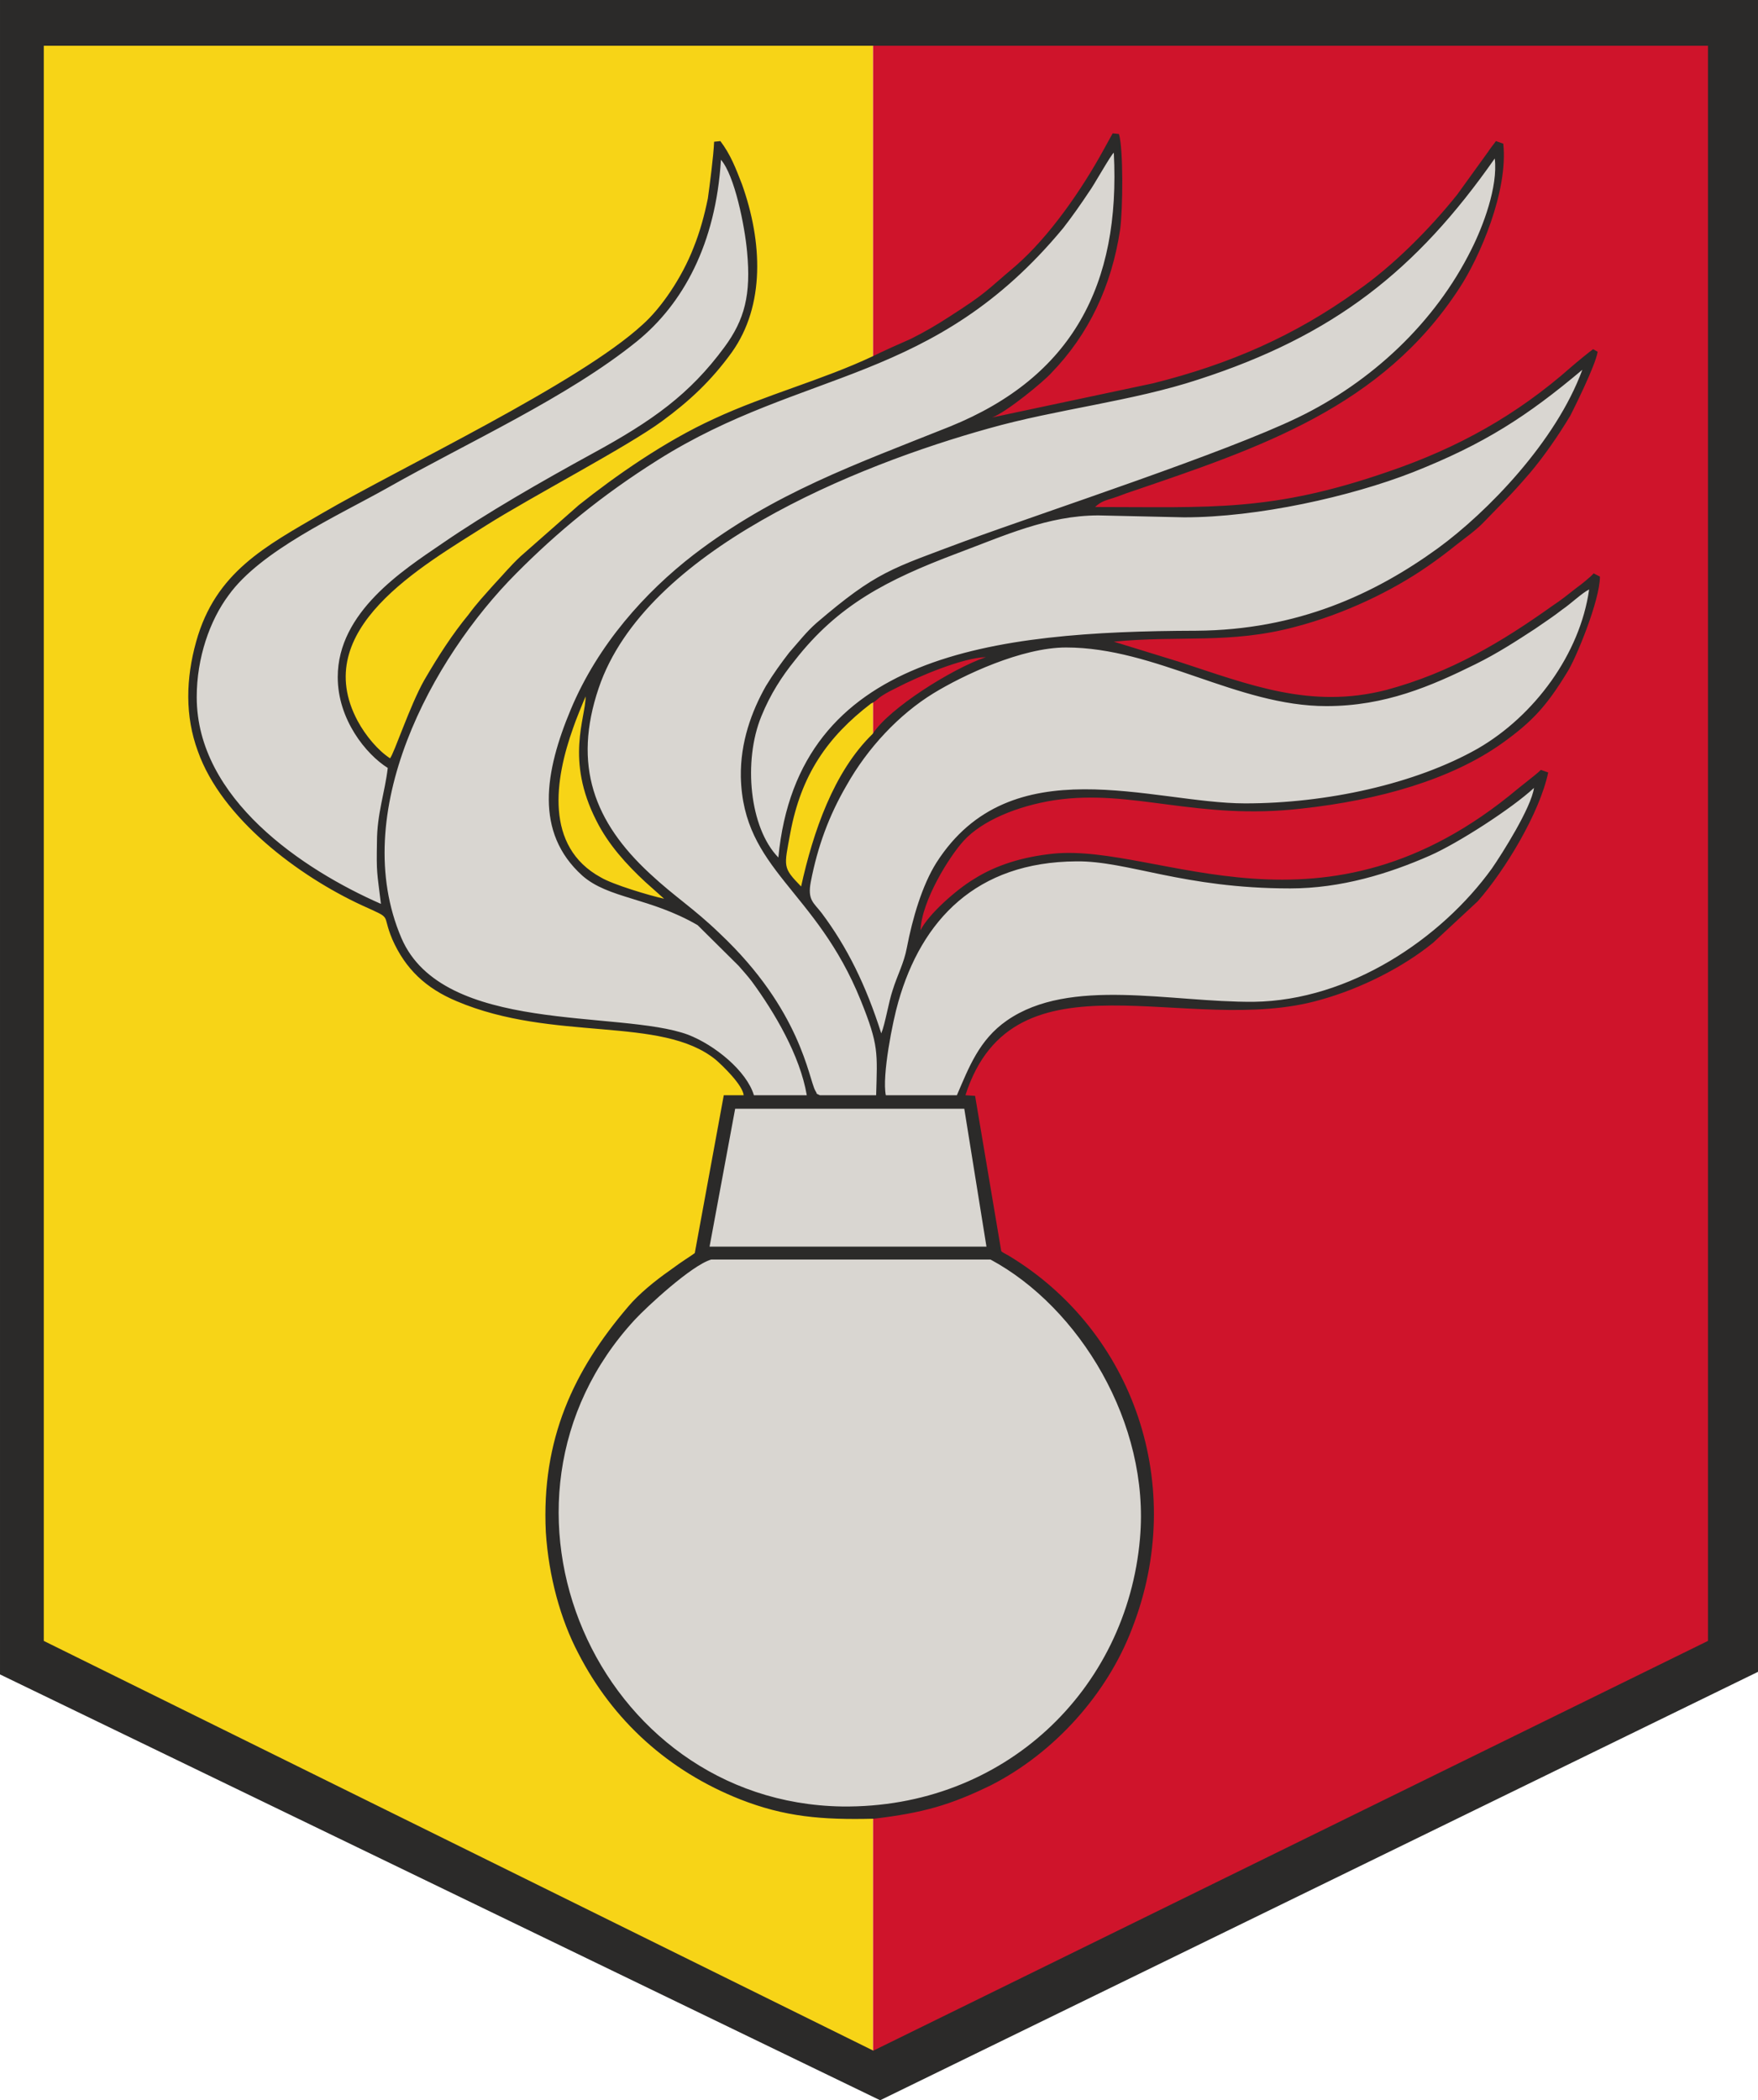
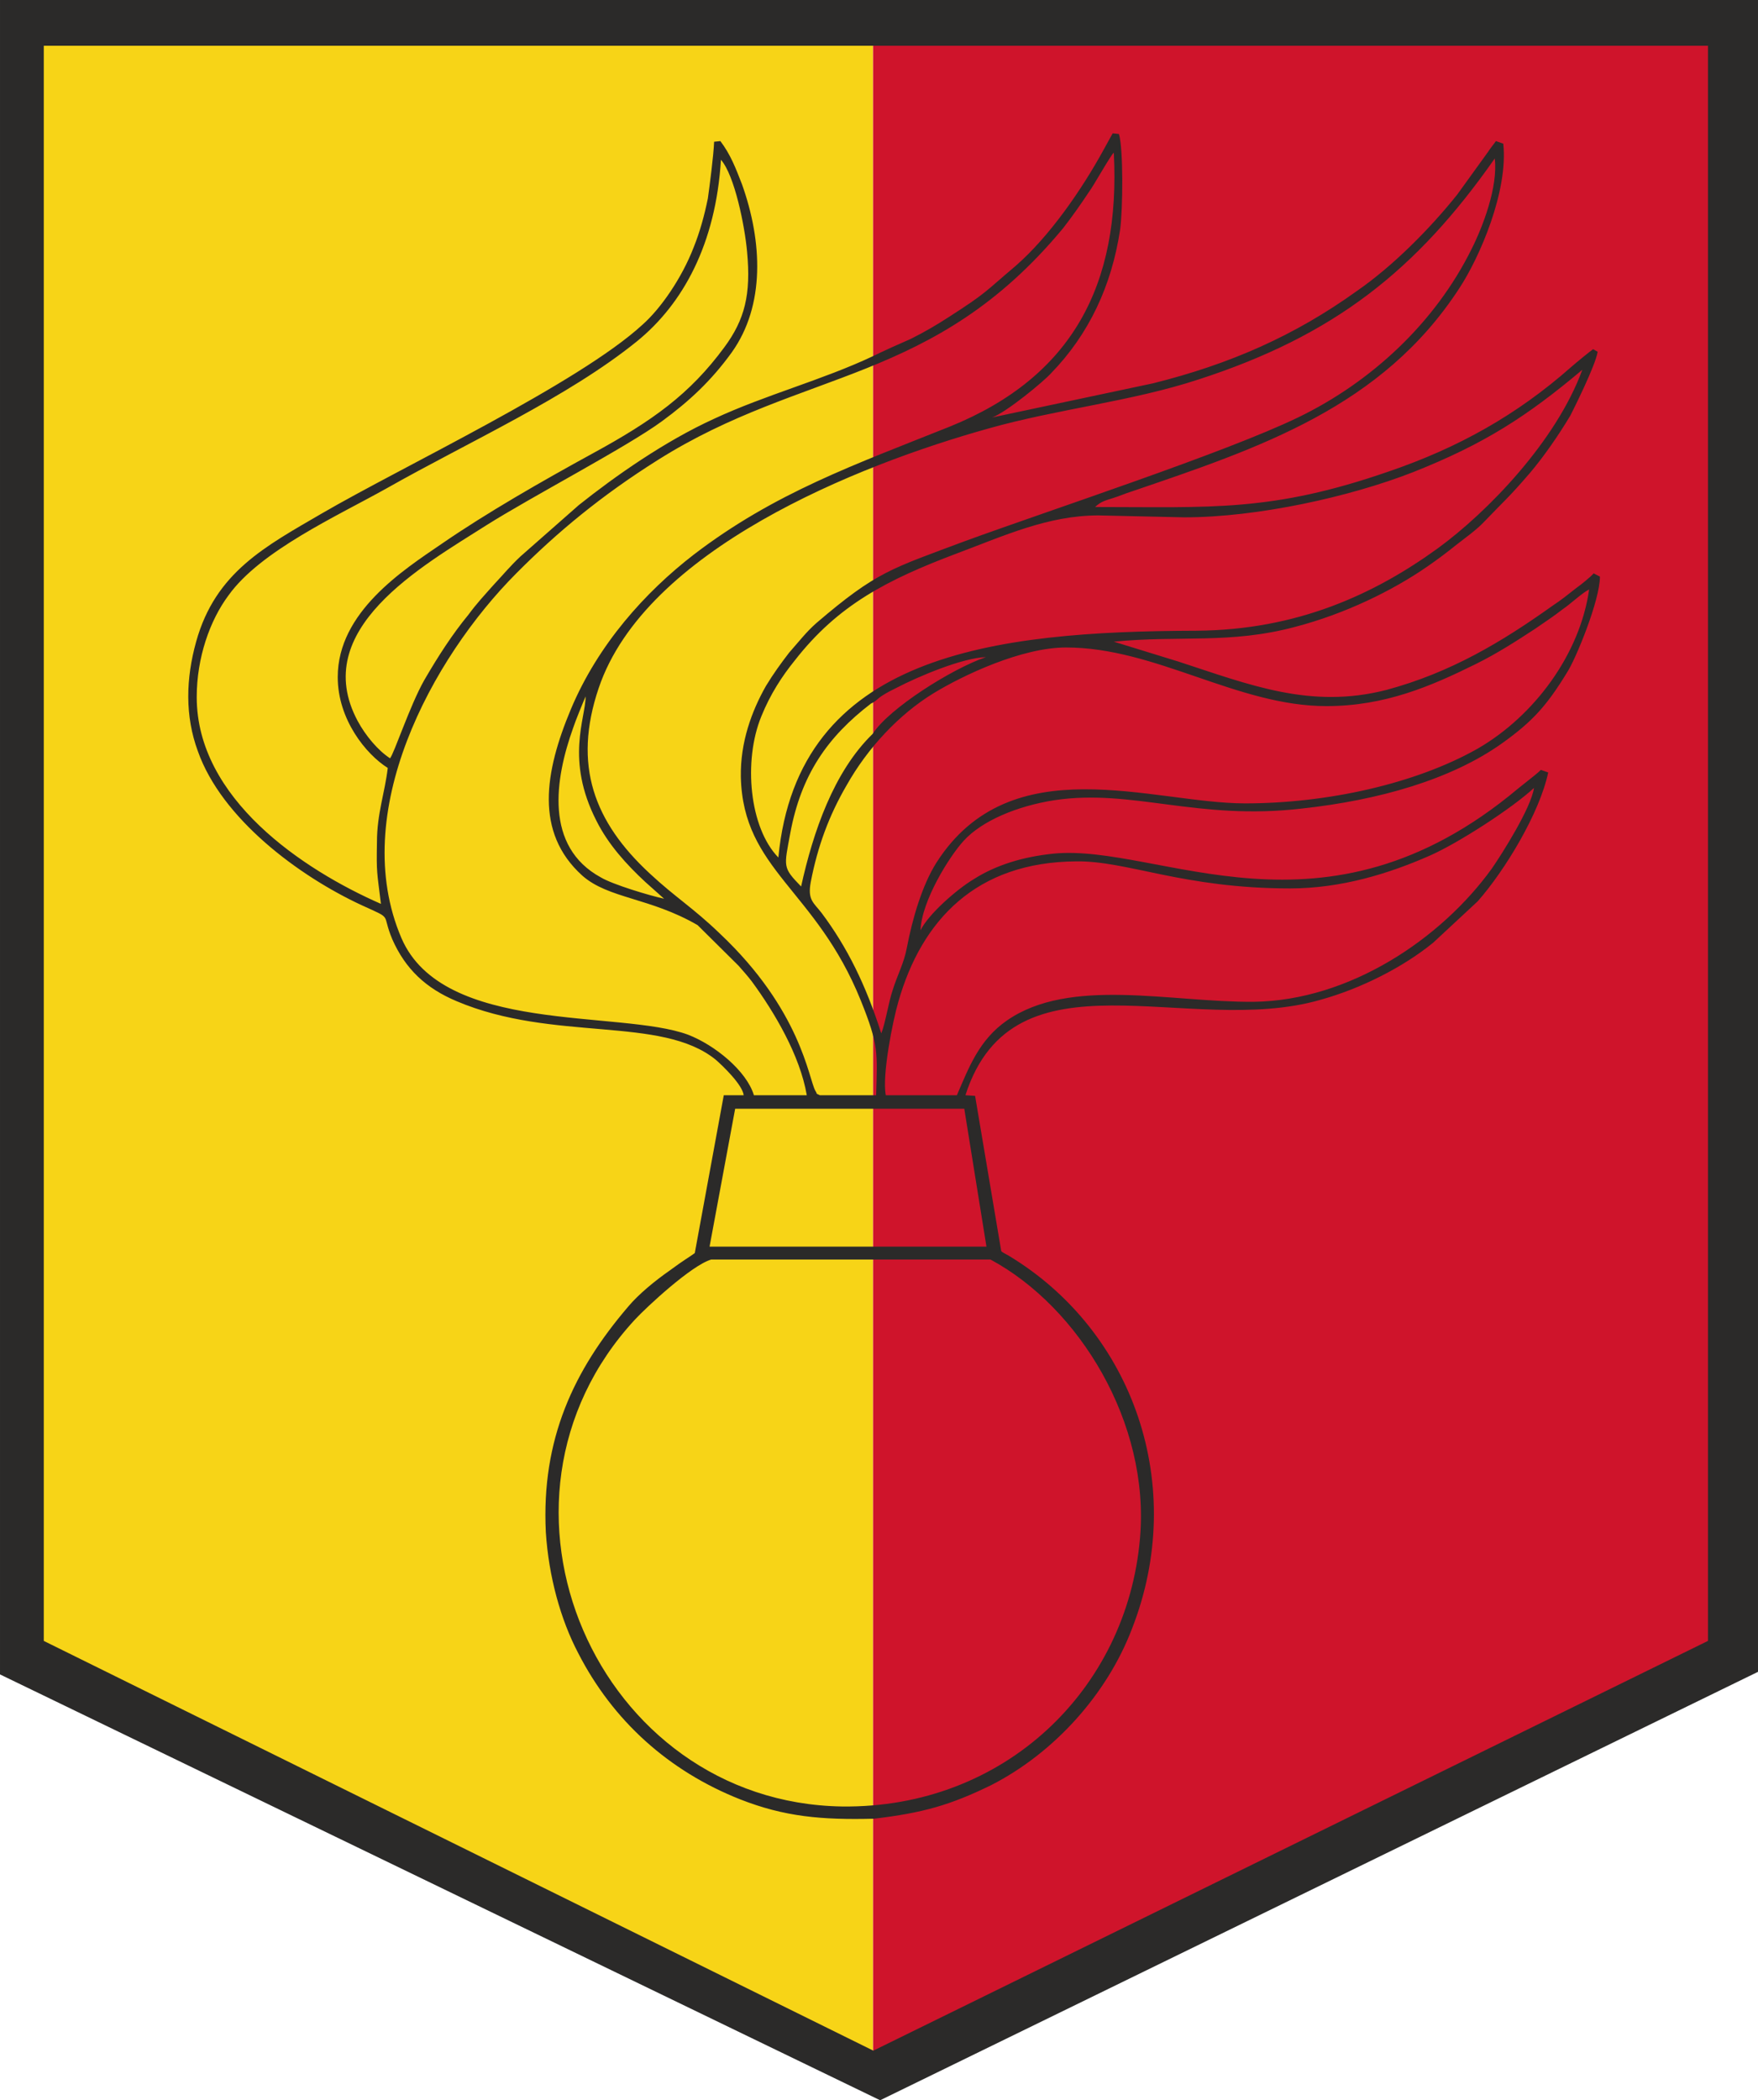
<svg xmlns="http://www.w3.org/2000/svg" xml:space="preserve" width="155.564mm" height="185.829mm" version="1.1" style="shape-rendering:geometricPrecision; text-rendering:geometricPrecision; image-rendering:optimizeQuality; fill-rule:evenodd; clip-rule:evenodd" viewBox="0 0 15593.05 18626.73">
  <defs>
    <style type="text/css">
   
    .fil3 {fill:#2B2A29}
    .fil0 {fill:#F7D417}
    .fil1 {fill:#CF142B}
    .fil2 {fill:#D9D6D1}
   
  </style>
  </defs>
  <g id="Kresba">
    <g id="VeOSlVP_x0020_Praha">
      <polygon id="žlutá_x0020_109" class="fil0" points="7743.94,18311.66 274.12,14627.32 274.12,279.72 7743.94,279.72 " />
      <polygon id="červená_x0020_186" class="fil1" points="15290.19,279.72 15290.19,14627.32 7746.14,18312.73 7743.94,18311.66 7743.94,279.72 " />
-       <path id="metalická" class="fil2" d="M5727.05 7779.63c-494.21,-457.09 -680.55,-1050.08 -448.56,-1735.72l-117.17 95.74c-231.98,554.23 -412.92,1202.71 10.69,1585.53 231.99,205.69 486.09,188.95 925.62,365.69l-370.57 -311.23zm4438.59 5872.69c125.98,-1048.72 -573.41,-2115.17 -1352.29,-2532.97l-220.6 -1347.03 -81.46 -8.6c82.02,-250.99 204.62,-525.87 451.73,-697.27 501.43,-346.09 1409.96,-144.07 2146.25,-149.78 852.27,-11.43 1680.11,-520.16 2150.15,-1196 90.77,-131.42 377.14,-614 402.36,-791.13l-26.49 -13.2c-220.04,190.88 -729.09,538.67 -962.01,640.99 -363.1,159.99 -782.08,287.44 -1235.95,287.44 -948.09,0 -1468.83,-248.35 -1922.71,-242.63 -701.68,-0.83 -1137.25,333.94 -1402.17,814.98l-34.34 -17.52c50.43,-262.83 130.85,-535.66 256.92,-735.64 644.72,-999.71 1889.82,-504.45 2711.83,-504.45 721.16,0 1535.71,-179.37 2090.44,-493.63 504.31,-291.4 931.64,-891.63 1005.68,-1508.09 -260.11,155.73 -691.35,512.43 -1068.28,698.6 -393.35,194.27 -781.96,374.04 -1301.39,374.04 -791.75,0 -1547.38,-527.91 -2344.18,-527.91 -393.35,0 -915.43,256.3 -1177.67,416.29 -307.62,188.55 -590.31,506.88 -776.9,838.28 -156.34,268.54 -287.02,678.05 -347.54,992.3l-206.57 -243.64c171.46,-1805.53 1725.25,-2063.87 3660.87,-2069.58 897.66,-5.71 1624.63,-336.28 2184.41,-741.96 438.74,-319.96 1119.23,-984.26 1316.74,-1683.47 -489.17,411.39 -927.08,690.22 -1562.5,941.62 -554.73,217.12 -1362.15,401.29 -2012.7,401.29l-1055.88 -30.41c869.33,-283.06 1378.92,-439.21 2083.05,-788.91 650.55,-314.26 1233.94,-871.75 1556.69,-1523.11 108.81,-199.98 234.38,-633.79 182.9,-893.15 -695.94,994.19 -1459,1626.96 -2659.24,2015.5 -590.04,194.27 -1494.4,307.9 -2099.58,479.32l-29.99 -11.83c1084.26,-439.95 1550.05,-1365.74 1402.01,-2521.15 -1.71,1.17 -393.45,607.7 -477.99,716.24 -1149.81,1388.43 -2294.31,1231.92 -3590.37,2048.99 -499.26,314.25 -913.84,663.8 -1276.93,1029.48 -425.97,427.56 -857.98,1059.5 -1052.17,1725 -273.64,-185.35 -457.08,-443.09 -457.08,-781.23 0,-577.09 564.04,-935.22 906.96,-1169.48 398.41,-274.25 884.92,-554.23 1333.76,-799.92 534.56,-291.4 851.74,-509.74 1159.37,-926.85 181.55,-245.69 263.55,-513.61 228.26,-890.71 -20.18,-228.55 -169.31,-762.15 -290.34,-899.28 -45.39,748.5 -324.62,1332.92 -733.1,1664.31 -615.26,497.1 -1513.95,894 -2240.15,1305.39 -438.74,245.69 -1140.77,583.4 -1423.19,977.65 -166.41,222.83 -266.49,551.58 -266.49,900.12 0,902.77 890,1541.88 1713.5,1903.05 37.61,67.21 86.99,206.74 109.95,260.4 392.01,880.92 1925.92,631.56 2531.08,854.4 283.27,109.26 563.26,343.09 586.4,572.22l-162.52 7.96 -269.59 1366.17c-156.38,78.13 -530.38,417.51 -631.24,526.08 -1531.42,1664 -330.53,4414.2 1878.1,4397.82 1437.27,17.14 2586.23,-1072.65 2702.22,-2415.38z" />
      <path id="černá" class="fil3" d="M15149.26 405.67l0 14147.17 -7403.16 3633.93 -7357.79 -3633.93 0 -14147.17 14760.95 0zm-15149.26 14444.29l7806.61 3776.77 7786.43 -3799.62 0 -14827.11 -15593.05 0 0 14849.96zm10111.28 -1205.59c-115.99,1342.73 -1205.28,2394.05 -2642.55,2376.91 -2173.54,-34.28 -3338.49,-2696.88 -1835.67,-4319.57 100.87,-108.57 499.26,-479.95 675.77,-531.38l2476.13 0c786.71,422.81 1417.09,1451.29 1326.32,2474.05zm-3590.64 -3811.05l2032.34 0 196.68 1222.73 -2455.95 0 226.93 -1222.73zm4922 -1954.09c453.87,0 877.48,-131.42 1240.59,-291.41 247.1,-108.56 726.19,-417.1 922.87,-599.94 -25.22,177.13 -282.41,582.8 -373.19,714.22 -448.83,622.79 -1260.75,1171.31 -2113.03,1182.74 -736.28,5.71 -1628.9,-222.83 -2188.68,165.7 -247.11,171.4 -337.88,417.1 -443.78,662.79l-630.38 0c-35.3,-171.41 60.52,-657.07 110.95,-828.49 206.77,-725.65 690.89,-1239.87 1578.46,-1245.59 453.88,-5.72 948.1,239.97 1896.19,239.97zm-5552.38 91.41c-131.12,-28.57 -453.87,-125.7 -559.78,-188.55 -504.3,-274.25 -408.48,-874.2 -247.1,-1325.58 20.17,-62.86 90.77,-234.27 110.94,-279.98 0,194.27 -181.55,559.95 95.82,1102.75 105.91,211.41 267.29,388.53 433.7,542.8l166.42 148.56zm1850.79 -1462.71c-347.97,337.11 -529.51,874.2 -635.41,1354.15 -166.42,-171.41 -151.3,-171.41 -95.83,-474.24 95.83,-514.23 327.8,-851.34 716.11,-1148.46 50.43,-22.85 50.43,-39.99 105.91,-74.27 35.29,-22.85 80.68,-45.71 115.98,-62.85 196.68,-102.85 590.04,-268.55 796.8,-274.26 -302.58,102.85 -862.36,457.1 -1003.57,679.94zm4024.34 -245.69c519.43,0 927.92,-177.13 1321.28,-371.39 196.68,-97.14 363.09,-205.69 529.51,-314.26 90.77,-62.85 161.38,-108.56 242.07,-171.41 75.65,-51.42 176.5,-148.56 237.02,-177.13 -80.68,571.37 -484.13,1119.89 -988.43,1411.29 -554.73,314.26 -1341.44,485.67 -2062.6,485.67 -822.01,0 -2077.72,-508.53 -2738.36,525.67 -126.08,199.98 -211.81,491.38 -262.24,754.2 -25.22,137.13 -85.73,245.7 -126.08,377.11 -35.3,102.85 -65.56,297.12 -100.87,382.82 -136.16,-428.53 -302.58,-765.64 -529.51,-1068.46 -70.61,-91.42 -126.08,-114.28 -95.82,-274.26 60.51,-314.25 161.37,-588.51 317.71,-857.05 186.59,-331.4 463.96,-628.51 771.58,-817.06 262.24,-159.99 781.67,-405.67 1175.02,-405.67 796.8,0 1517.96,519.95 2309.71,519.95zm-1260.75 -1674.13c650.55,0 1472.56,-182.84 2027.3,-399.96 635.42,-251.4 1013.65,-497.09 1502.82,-908.48 -231.98,634.22 -842.19,1262.73 -1280.93,1582.69 -559.78,405.68 -1245.63,725.65 -2143.29,731.36 -1800.36,5.71 -3535.16,205.69 -3706.62,2011.23 -257.19,-262.83 -312.67,-857.05 -151.3,-1251.3 80.69,-199.98 186.6,-359.97 297.54,-497.09 383.27,-491.39 816.97,-714.22 1437.27,-948.48 413.52,-154.27 806.89,-337.11 1255.71,-337.11l761.5 17.14zm-8759.74 1594.13c0,-348.54 115.99,-679.93 282.4,-902.76 282.41,-394.25 963.22,-702.79 1401.97,-948.48 726.2,-411.39 1603.68,-805.63 2218.94,-1302.73 408.48,-331.39 700.98,-862.77 746.36,-1611.27 121.03,137.13 211.81,588.51 231.99,817.06 35.29,377.11 -20.18,599.94 -201.72,845.63 -307.62,417.11 -635.42,651.37 -1169.98,942.77 -448.84,245.69 -938.01,525.67 -1336.41,799.92 -342.93,234.26 -922.87,605.65 -922.87,1182.74 0,377.11 252.15,685.65 443.78,805.63 -25.21,217.12 -95.82,405.67 -95.82,657.08 -5.04,279.97 0,257.11 35.3,548.51 -690.89,-302.82 -1633.94,-931.33 -1633.94,-1834.1zm5411.17 3531.08l-469 0c-65.56,-217.12 -347.97,-445.67 -585,-537.09 -605.16,-222.83 -2173.54,0 -2541.68,-857.05 -474.04,-1108.47 267.28,-2479.76 1018.69,-3233.96 363.09,-365.68 756.45,-691.37 1255.71,-1005.61 1296.06,-817.07 2445.87,-668.51 3595.68,-2056.95 75.65,-97.13 156.33,-211.41 231.98,-325.68 35.3,-45.72 191.64,-325.69 216.85,-342.83 60.52,1171.31 -368.14,1988.37 -1452.39,2428.33 -842.18,337.11 -1558.29,588.51 -2274.41,1137.03 -428.66,331.39 -847.22,794.21 -1089.29,1371.29 -231.98,554.23 -322.75,1091.32 100.86,1474.14 231.99,205.69 600.12,194.27 1023.74,439.95l363.1 359.97c40.34,45.71 80.69,91.42 115.98,137.13 201.72,274.25 428.66,657.07 489.18,1011.33zm115.99 0c-45.4,-22.85 -15.14,0 -40.34,-39.99 -60.52,-108.57 -126.08,-714.22 -847.23,-1394.15 -237.03,-228.55 -393.35,-319.97 -620.3,-531.38 -494.21,-457.09 -685.85,-959.91 -453.87,-1645.55 413.52,-1222.73 2289.53,-1976.95 3459.51,-2302.63 605.17,-171.41 1270.85,-239.97 1860.88,-434.24 1200.24,-388.53 1931.48,-965.62 2627.42,-1959.81 30.26,251.4 -105.91,605.65 -206.77,805.63 -322.75,651.36 -887.58,1177.03 -1538.13,1491.29 -650.55,314.25 -2188.68,817.06 -2955.22,1097.03 -655.59,245.69 -781.67,268.55 -1316.22,725.65 -90.77,79.99 -151.3,159.99 -242.07,262.83 -70.6,91.42 -141.2,188.55 -206.77,297.12 -126.08,222.83 -226.93,497.09 -221.89,805.63 20.18,828.49 665.68,994.19 1064.08,1982.66 161.38,399.96 146.24,462.81 136.16,839.91l-499.25 0zm468.99 -6553.64c-448.83,211.41 -953.13,342.83 -1407,554.23 -438.75,199.98 -877.49,508.52 -1200.24,765.64l-519.43 457.09c-90.77,85.7 -151.3,159.99 -237.03,251.4 -85.73,97.14 -146.24,159.99 -221.89,262.83 -141.2,171.41 -267.28,365.68 -393.35,582.8 -126.08,222.84 -267.28,651.37 -302.58,691.37 -105.91,-68.56 -216.85,-199.98 -287.46,-331.4 -433.7,-811.35 569.86,-1371.29 1144.77,-1736.97 398.4,-251.4 1250.67,-697.07 1553.25,-919.9 242.07,-177.13 438.74,-359.97 620.29,-611.37 297.54,-417.1 272.33,-982.76 90.77,-1491.29 -55.47,-142.85 -100.86,-262.83 -191.63,-382.82l-55.47 5.71c-5.04,125.71 -40.34,394.25 -55.48,502.81 -30.25,148.56 -70.6,297.11 -126.08,434.24 -105.9,274.25 -292.49,542.81 -453.87,685.64 -564.82,519.95 -2138.25,1262.74 -2844.27,1674.13 -499.26,291.4 -943.05,519.95 -1114.51,1137.03 -90.77,325.68 -100.87,657.07 15.13,971.33 211.81,599.94 897.66,1108.46 1452.39,1365.57 287.46,131.42 171.46,62.86 272.32,302.83 115.99,262.83 297.54,434.24 569.87,548.52 862.36,365.68 1815.49,125.7 2299.62,519.94 65.56,57.14 237.03,222.84 247.11,314.26l-176.5 0 -257.19 1399.86c-45.39,34.28 -90.77,57.13 -221.89,154.27 -131.13,91.41 -277.37,211.41 -368.15,319.96 -484.13,565.66 -771.58,1177.03 -731.24,1999.81 25.22,394.25 131.12,777.06 287.46,1074.18 307.62,599.94 801.83,1045.61 1437.26,1297.02 393.35,154.26 721.16,182.83 1185.12,171.4 433.7,-51.42 675.76,-119.98 1038.86,-297.11 559.78,-285.69 1028.78,-805.63 1250.67,-1388.43 494.22,-1262.74 15.13,-2639.74 -1094.33,-3308.25 -40.34,-22.85 -55.48,-28.57 -65.56,-39.99l-231.98 -1377.01 -85.73 -5.71c428.66,-1331.3 1976.87,-508.53 3146.85,-845.63 353.01,-97.14 731.24,-285.69 1003.56,-508.53l393.35 -365.68c242.07,-274.25 549.69,-782.78 625.34,-1142.74l-65.56 -22.86c-20.17,22.86 -65.55,57.14 -201.71,165.7 -1729.77,1451.29 -3177.11,485.67 -4120.16,577.09 -277.37,28.57 -514.39,102.85 -711.07,228.55 -151.29,91.42 -398.4,308.55 -469,451.39 10.09,-262.84 257.19,-657.08 383.27,-794.21 161.38,-177.13 474.04,-308.55 806.89,-359.97 690.89,-102.85 1260.75,182.84 2193.72,74.27 680.81,-74.27 1326.32,-257.11 1780.19,-582.8 262.24,-188.55 388.31,-325.68 569.86,-622.79 75.65,-114.28 292.5,-639.93 292.5,-851.34l-55.48 -28.57c-30.25,34.28 -115.98,102.84 -156.33,131.41 -65.56,51.43 -136.16,108.57 -206.77,154.27 -448.84,319.97 -902.7,594.23 -1477.61,748.5 -670.72,171.41 -1210.33,-45.71 -1840.7,-251.4l-574.91 -177.13c579.95,-57.14 1033.82,22.85 1608.73,-131.42 438.74,-114.28 862.36,-319.97 1175.02,-537.09 90.77,-62.85 166.42,-119.98 252.15,-188.55 65.55,-51.42 176.5,-131.41 237.02,-194.27 191.64,-199.98 226.94,-222.83 418.57,-445.67 121.03,-142.85 252.15,-331.4 358.06,-508.52 20.17,-40 221.89,-439.96 242.06,-565.66l-40.34 -22.85c-25.21,17.14 -151.29,119.98 -196.67,159.98 -479.1,422.82 -998.53,714.22 -1618.82,925.63 -1038.86,359.97 -1573.43,314.26 -2602.21,314.26 55.48,-51.43 90.77,-57.14 161.38,-80 55.47,-17.14 105.91,-39.99 161.38,-57.13 1139.72,-388.53 2223.98,-748.5 2909.83,-1805.53 176.5,-268.55 433.7,-857.05 388.31,-1279.88l-65.56 -22.85c-10.08,17.14 -45.39,57.14 -70.6,97.14l-272.33 377.11c-242.06,302.82 -569.86,634.22 -892.62,857.05 -549.68,394.25 -1119.55,645.65 -1805.4,817.06l-1427.18 302.83c126.08,-45.72 458.92,-319.97 524.47,-394.25 332.84,-342.83 534.57,-771.35 610.21,-1268.45 25.21,-177.13 30.25,-719.92 -10.09,-851.34l-55.47 -5.71c-15.13,28.57 -45.39,79.99 -75.65,137.13 -196.67,359.96 -484.13,777.07 -786.71,1039.89 -277.37,234.26 -252.15,234.26 -590.04,451.38 -105.9,68.56 -211.81,131.42 -337.88,194.27 -105.9,45.71 -231.98,102.85 -337.88,154.27z" />
    </g>
  </g>
</svg>